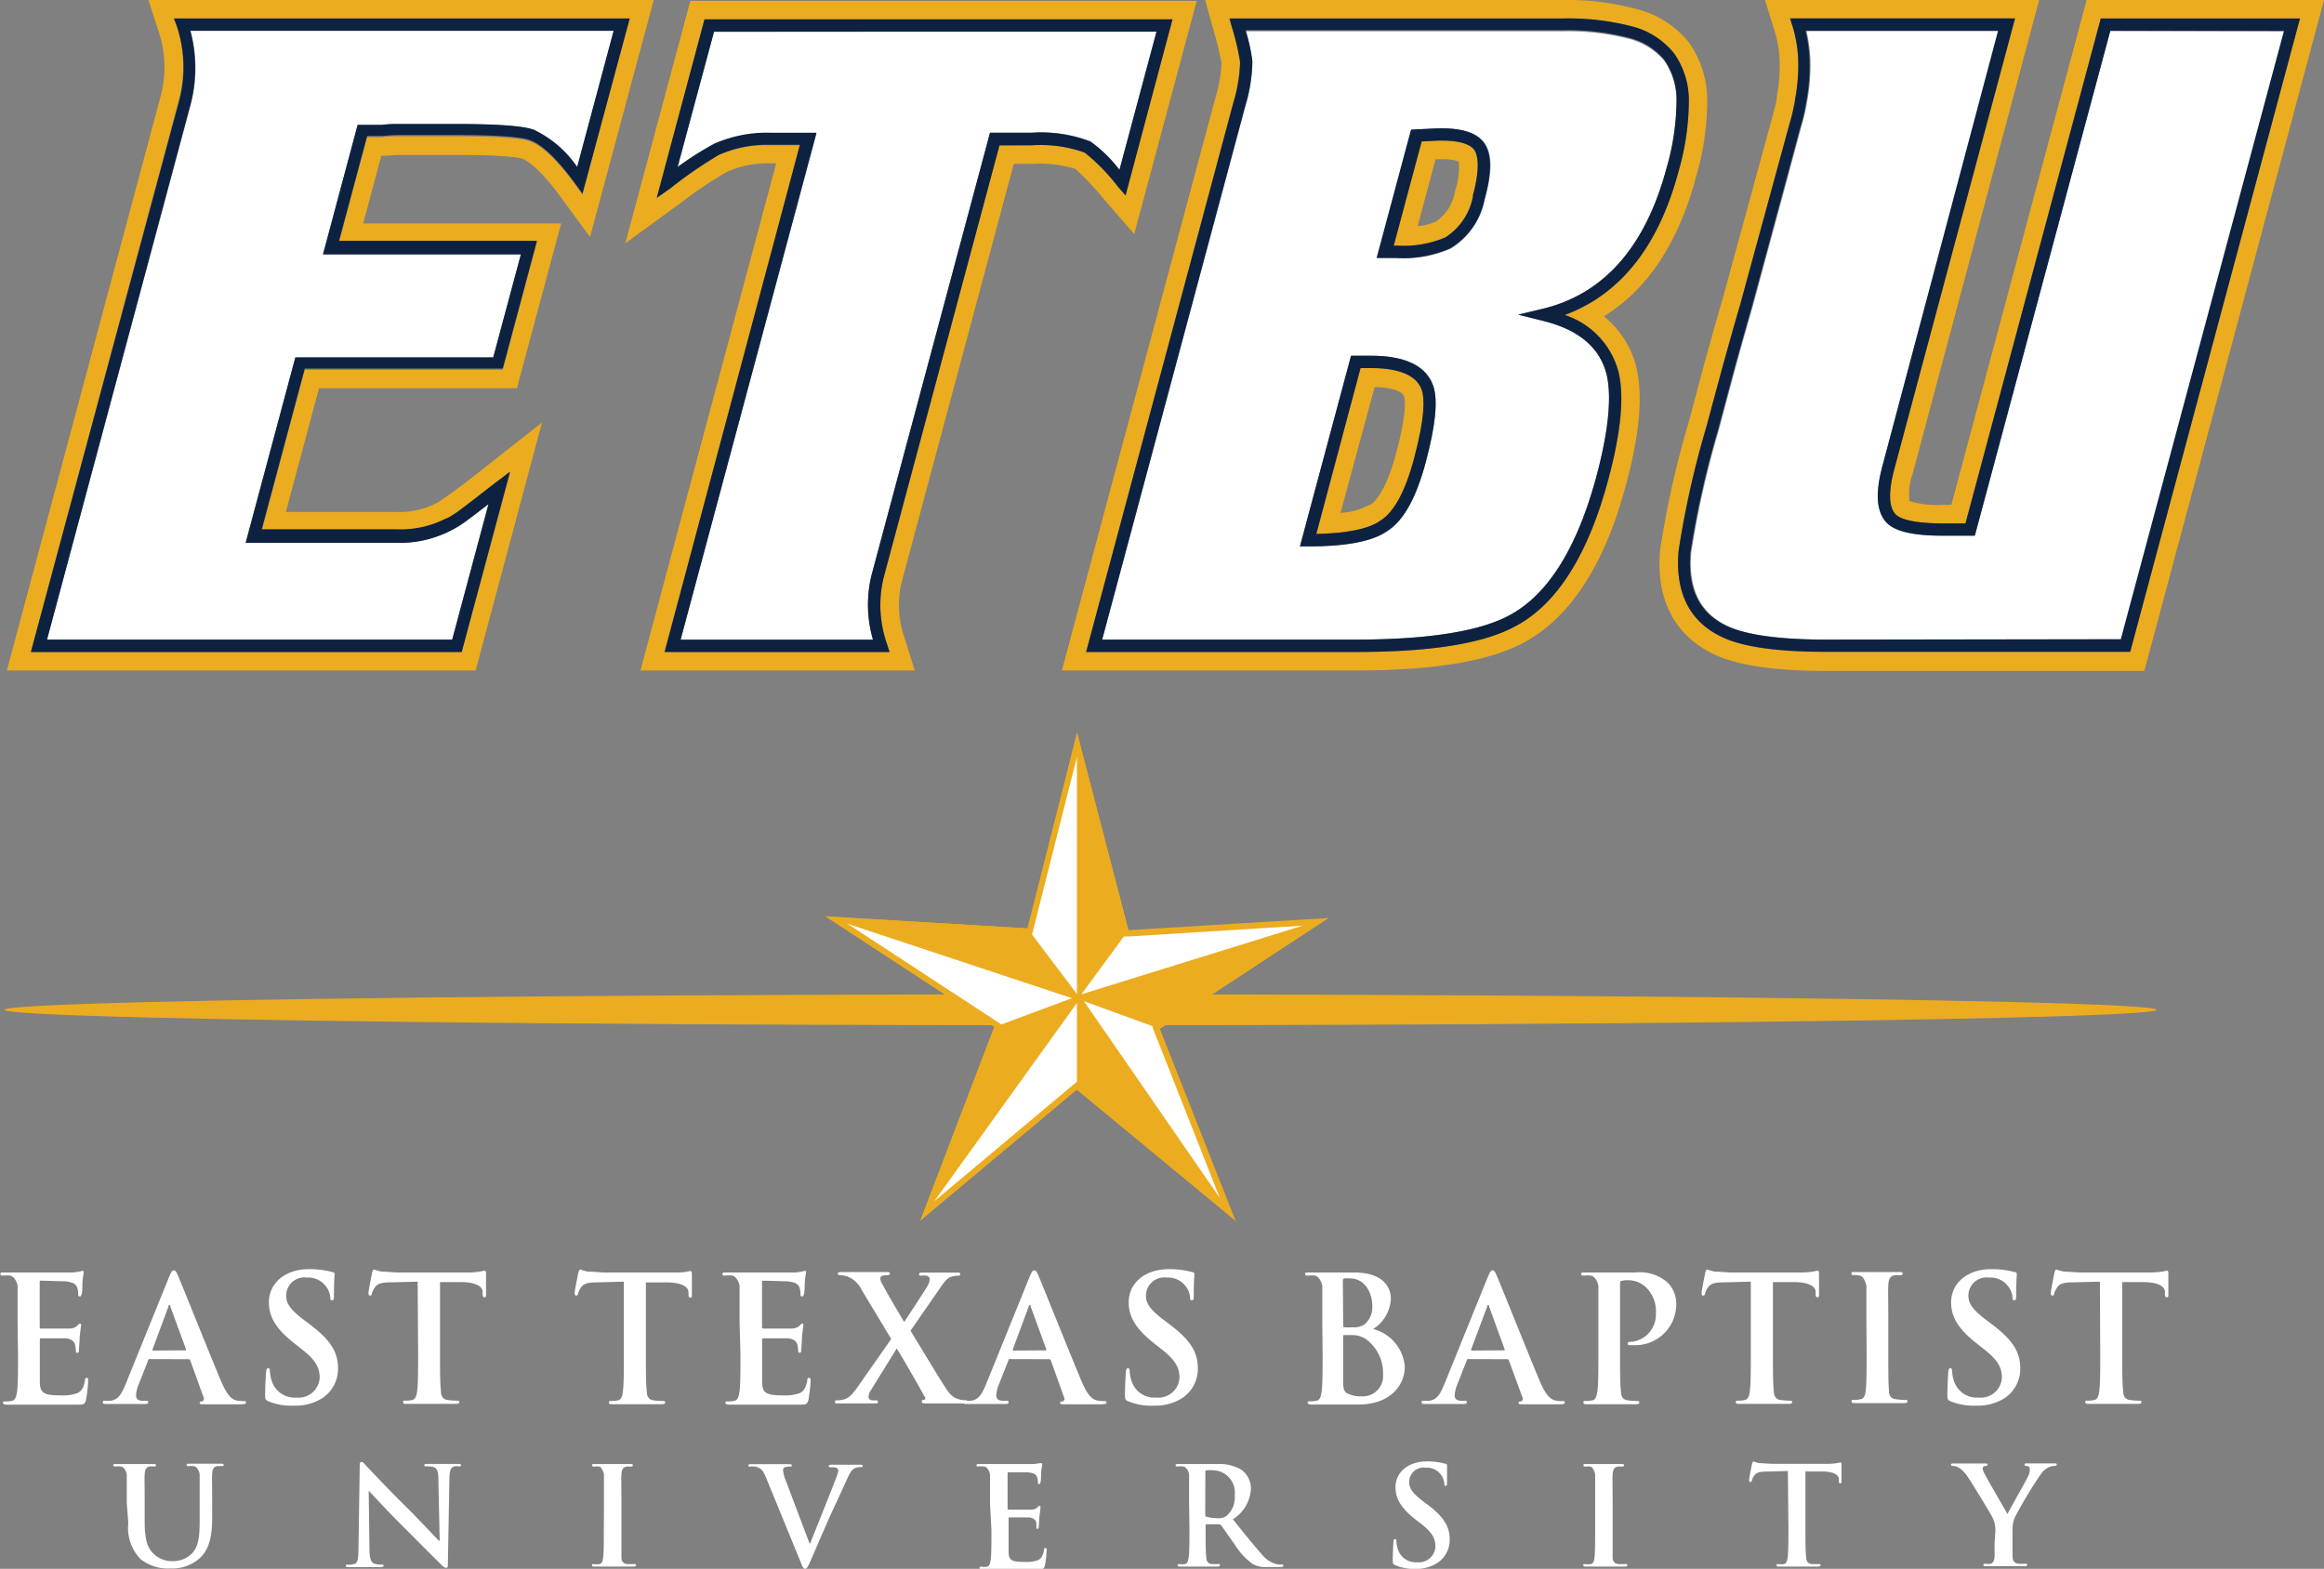
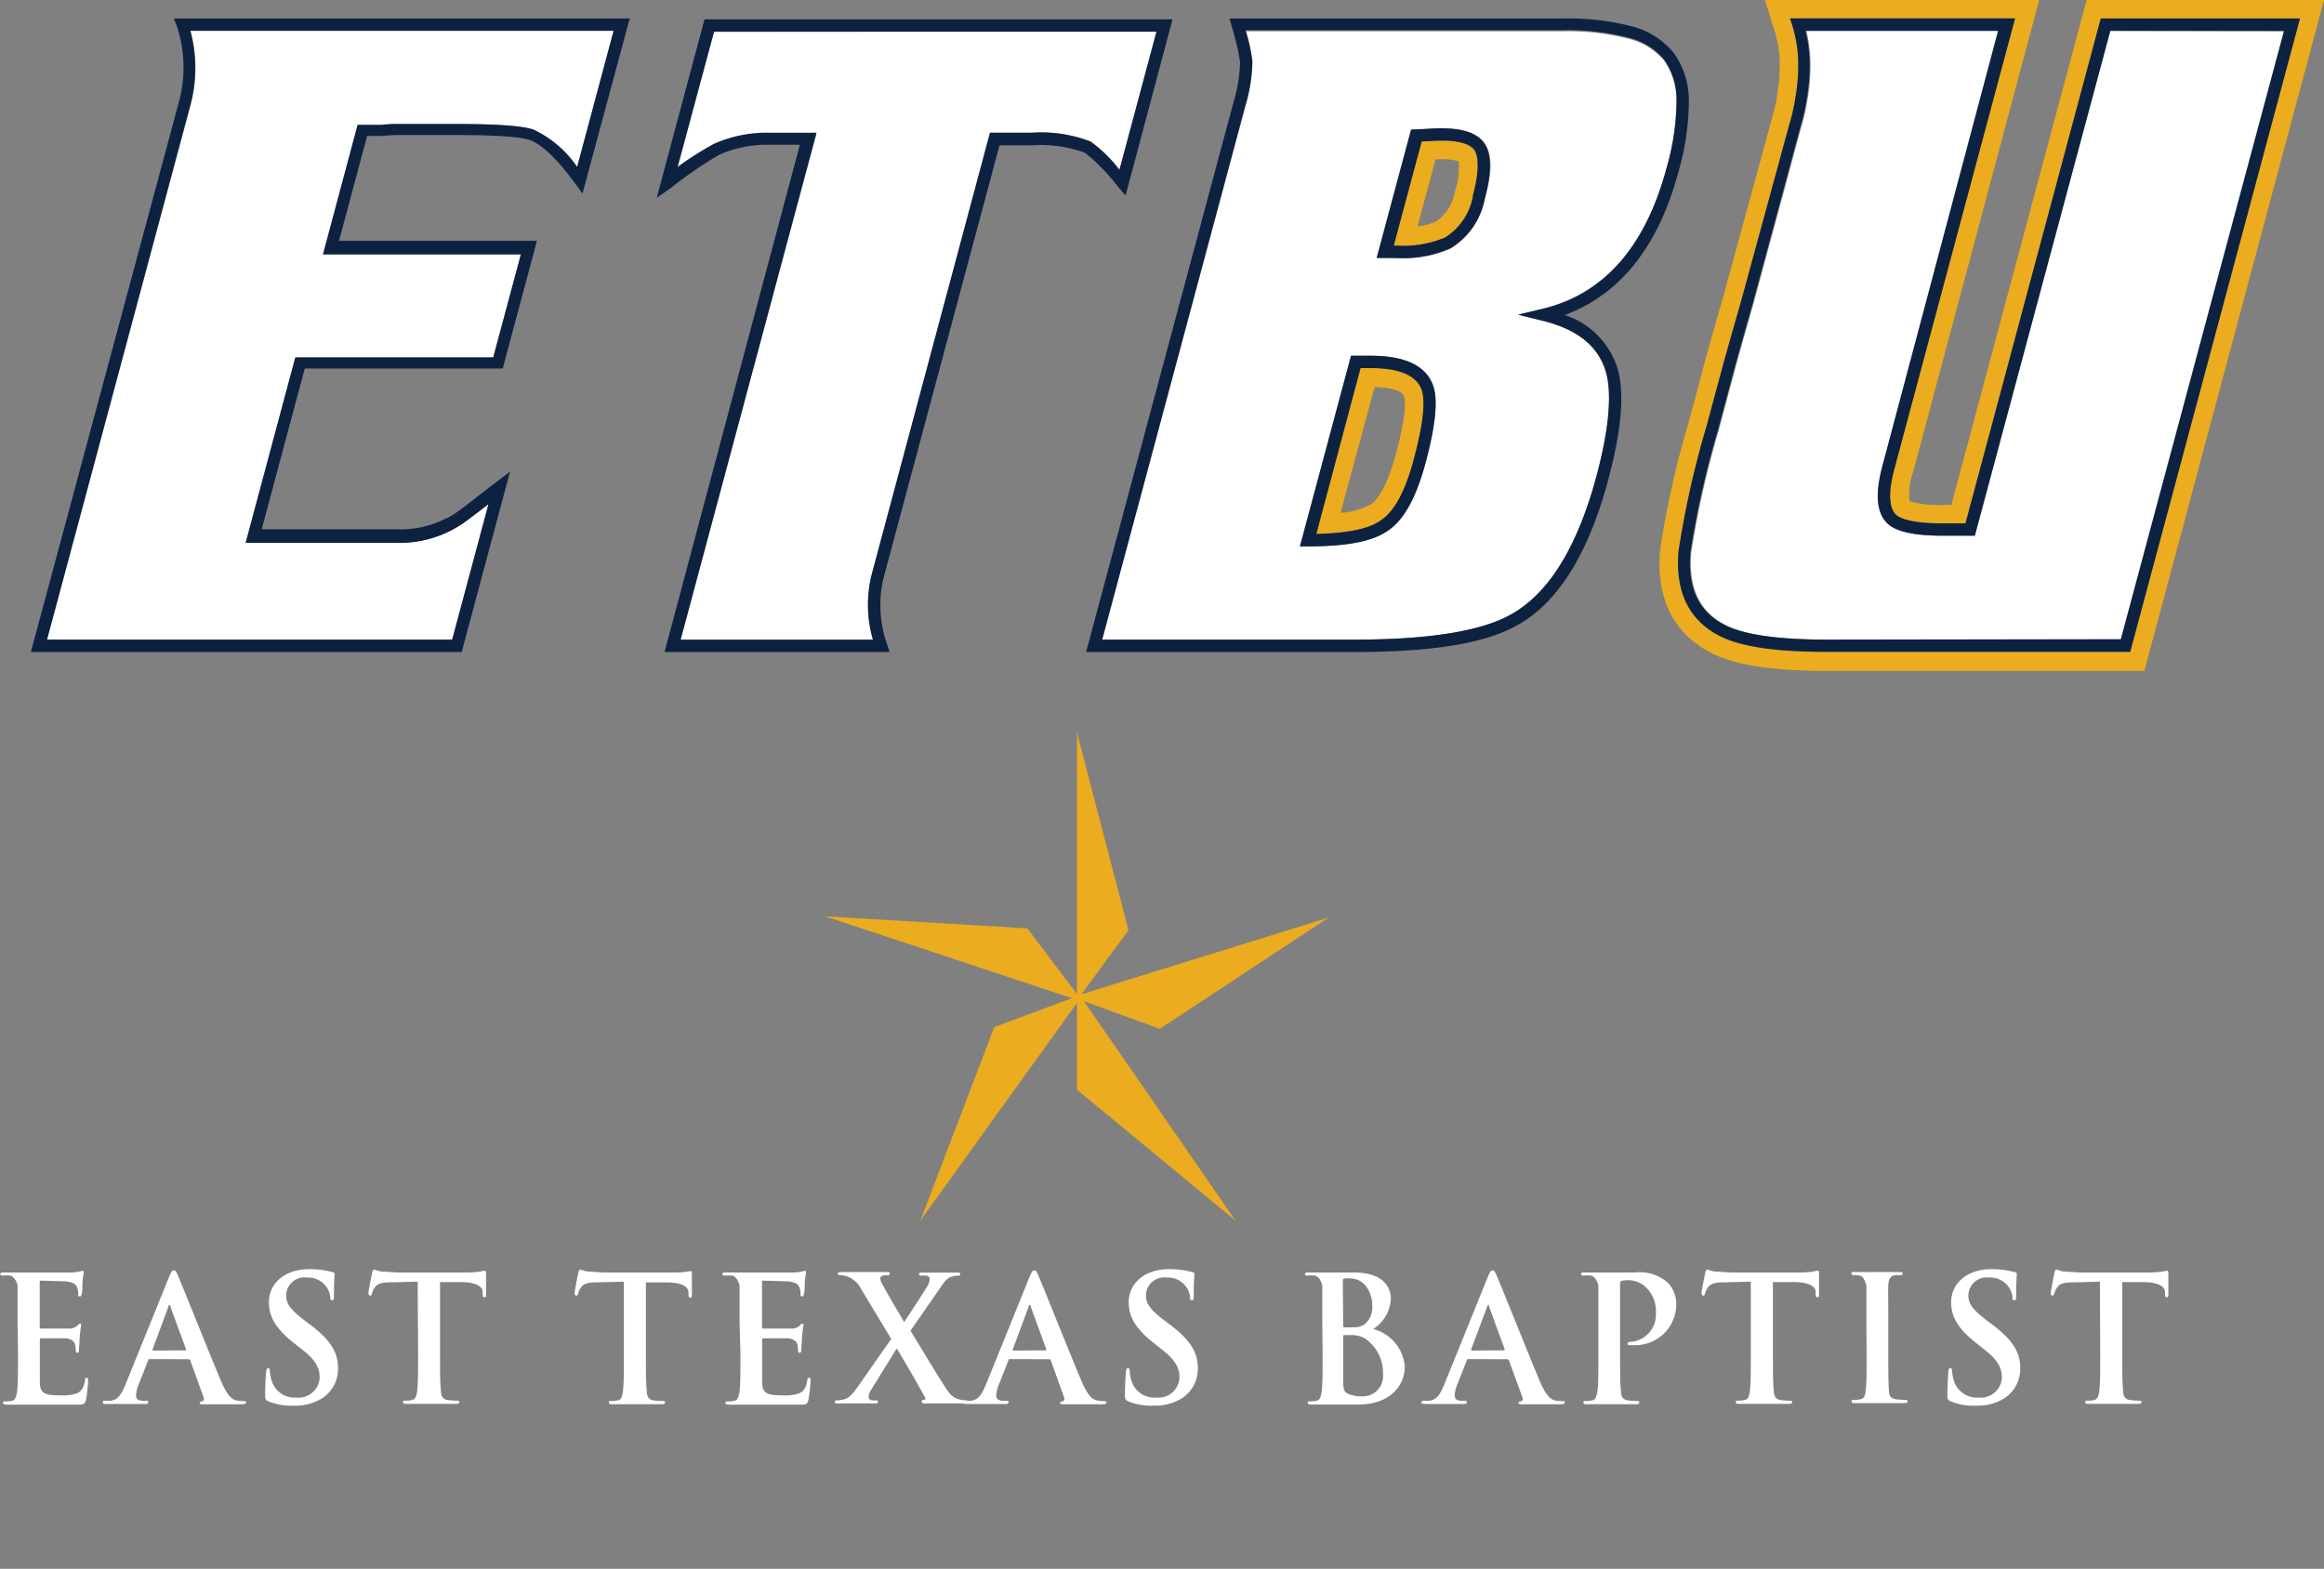
<svg xmlns="http://www.w3.org/2000/svg" viewBox="0 0 210.1 141.84">
  <rect x="0" y="0" width="210.1" height="141.84" fill="#808080" stroke="none" />
  <title>East Texas Baptist University</title>
  <path d="M131.53 17.3a6.81 6.81 0 0 0 .35-2.71 4.42 4.42 0 0 0-1.58-.2h-.52l-1.62 6a4.93 4.93 0 0 0 1.69-.44 4.07 4.07 0 0 0 1.68-2.65zM124.27 35l-3.08 11.51a6.12 6.12 0 0 0 2.64-.74h.07c.39-.25 1.39-1.19 2.31-4.63 1-3.9.79-5 .73-5.24-.23-.78-1.82-.9-2.67-.9z" fill="none" />
-   <path d="M34.74 14.08c.48 0 .9-.07 1.25-.07h5.3c4.79 0 5.84.29 6 .36s1.33.62 3.3 3.31l2.75 3.75L59.1 0H13.42l.94 2.91a10.1 10.1 0 0 1 .14 5.88L.62 60.62H43l6-22.42-5.27 4.15c-1.27 1-2.27 1.77-3 2.28s-1 .72-1 .72l-.23.12a7.38 7.38 0 0 1-3.74.82h-9.92l3-11.19h17.89l4-14.89h-17.9l1.64-6.13zm-4.09 7.81h17.89l-3.09 11.55h-17.9L23.66 48h12.11a9 9 0 0 0 4.59-1h.06a9.78 9.78 0 0 0 1.36-.9c.72-.53 1.71-1.28 3-2.31l1.32-1-4.36 16.16H2.79L16.12 9.22A11.87 11.87 0 0 0 16 2.4l-.23-.73h41.16l-4.28 15.95-.65-.94c-1.61-2.2-3-3.51-4.09-3.9-.57-.21-2.16-.45-6.59-.45H36c-.41 0-.88 0-1.41.08h-1.4zM99.79 18l2.75 3.16L108.19.08H62.41L56.53 22l5.1-3.72a35.36 35.36 0 0 1 4.13-2.76 9 9 0 0 1 3.87-.75h.54L57.9 60.62h24.8l-.91-2.9a9 9 0 0 1-.3-5l10.16-37.9h1.65a11 11 0 0 1 3.93.45A27 27 0 0 1 99.79 18zm-9.44-4.84L79.87 52.28a10.6 10.6 0 0 0 .32 5.95l.23.72H60.08l12.28-45.81h-2.73A10.68 10.68 0 0 0 65 14a38.14 38.14 0 0 0-4.36 3l-1.27.93 4.32-16.18H106l-4.26 15.91-.69-.79a18 18 0 0 0-3-3.08 11.75 11.75 0 0 0-4.77-.66zM145 28.6c4-2.47 6.75-6.7 8.34-12.64a24.79 24.79 0 0 0 1-6.75 9 9 0 0 0-1.68-5.4 8.77 8.77 0 0 0-4.73-3 24.19 24.19 0 0 0-6.6-.81h-32.38l.78 2.82a25.4 25.4 0 0 1 .7 2.89 12.42 12.42 0 0 1-.54 3.08L96 60.62h26.5c7.25 0 12.3-.86 15.42-2.61C142 55.74 145.1 51 147 43.81c1.23-4.57 1.54-8 .94-10.59A8.56 8.56 0 0 0 145 28.6zm.39 14.77c-1.79 6.7-4.58 11.14-8.28 13.18-2.88 1.61-7.66 2.39-14.61 2.39H98.19l13.32-49.72a13.73 13.73 0 0 0 .59-3.61 22.51 22.51 0 0 0-.76-3.23l-.2-.71h30.18a22.92 22.92 0 0 1 6.15.7 7.14 7.14 0 0 1 3.86 2.45 7.35 7.35 0 0 1 1.34 4.42 23.4 23.4 0 0 1-.94 6.29c-1.81 6.75-5.26 11.09-10.26 12.95a7.4 7.4 0 0 1 4.86 5.15c.53 2.26.22 5.44-.93 9.74z" fill="#ebac20" />
  <path d="M123.93 33.27H123l-4 15c2.79-.06 4.75-.45 5.8-1.18 1.24-.78 2.26-2.67 3.05-5.62 1-3.78.94-5.45.71-6.18-.47-1.29-2.02-2.02-4.63-2.02zm2.28 7.73c-.92 3.44-1.92 4.38-2.31 4.63h-.07a6.12 6.12 0 0 1-2.64.74L124.27 35c.85 0 2.44.17 2.67.85.06.15.31 1.3-.73 5.15zm4.43-19.53a5.6 5.6 0 0 0 2.51-3.74c.69-2.58.44-3.68.12-4.15-.45-.65-1.72-.94-3.64-.85l-1.14.06-2.49 9.42h.32a9.76 9.76 0 0 0 4.32-.74zm-.86-7.07h.52a4.42 4.42 0 0 1 1.58.2 6.81 6.81 0 0 1-.35 2.71 4.07 4.07 0 0 1-1.68 2.7 4.93 4.93 0 0 1-1.69.44zM188.64 0l-12.23 45.65h-.78a8.82 8.82 0 0 1-3-.34 5.42 5.42 0 0 1 .28-2.47L184.35 0h-24.79l.9 2.89a10.25 10.25 0 0 1 .43 2.66 14.82 14.82 0 0 1-.26 3.17v.2c0 .06-.07.42-.46 1.87L155.74 27c-.74 2.54-1.36 4.77-1.86 6.62l-1.22 4.57a85 85 0 0 0-2.58 11.54c-.49 5.65 2.38 8.24 4.87 9.43 2.12 1 5.45 1.5 10.16 1.5h28.75L210.1 0zm3.94 58.95h-27.47c-4.46 0-7.55-.44-9.44-1.34-2.92-1.39-4.24-4-3.92-7.77a83.87 83.87 0 0 1 2.52-11.25L155.5 34c.49-1.84 1.11-4.06 1.85-6.59l4.42-16.2a17.85 17.85 0 0 0 .5-2.14V9a16.5 16.5 0 0 0 .29-3.53 11.83 11.83 0 0 0-.51-3.1l-.23-.72h20.34l-10.91 40.76c-.55 2.05-.5 3.48.13 4.12.38.36 1.44.8 4.24.8h2.06l12.24-45.66h18z" fill="#ebac20" />
  <path d="M17.23 2.79a13 13 0 0 1 0 6.73L4.25 57.83h36.63l3.28-12.26c-.69.54-1.27 1-1.73 1.31a10.38 10.38 0 0 1-1.53 1 10.11 10.11 0 0 1-5.13 1.18H22.21l4.49-16.74h17.89l2.5-9.32H29.2l3.13-11.7h2.19c.51-.05 1-.08 1.46-.08h5.3c3.74 0 6 .17 7 .52a9.84 9.84 0 0 1 3.92 3.37l3.3-12.32z" fill="#fff" />
  <path d="M15.72 1.67l.28.73a11.87 11.87 0 0 1 .17 6.83L2.79 58.95h38.95l4.37-16.31-1.32 1c-1.31 1-2.29 1.79-3 2.31a9.78 9.78 0 0 1-1.36.9h-.06a9 9 0 0 1-4.59 1H23.66l3.89-14.53h17.9l3.09-11.55H30.65l2.54-9.48h1.39c.53-.05 1-.08 1.41-.08h5.3c4.43 0 6 .24 6.59.45 1.11.39 2.48 1.7 4.09 3.9l.69.94 4.27-15.83zm32.53 10.06c-.95-.35-3.22-.52-7-.52H36c-.44 0-1 0-1.46.08h-2.21L29.2 23h17.89l-2.5 9.31H26.7l-4.49 16.77h13.56a10.11 10.11 0 0 0 5.13-1.18 10.38 10.38 0 0 0 1.53-1c.47-.34 1-.77 1.73-1.31l-3.28 12.24H4.25L17.2 9.51a13 13 0 0 0 0-6.73h38.27l-3.3 12.32a9.84 9.84 0 0 0-3.92-3.37z" fill="#0d2240" />
  <path d="M64.55 2.87l-3.29 12.28a28.35 28.35 0 0 1 3.3-2.1 11.76 11.76 0 0 1 5.08-1h4.18L61.53 57.83h17.39a11.29 11.29 0 0 1-.13-5.83L89.5 12h3.8a12.47 12.47 0 0 1 5.28.78 12.16 12.16 0 0 1 2.63 2.56l3.35-12.5z" fill="#fff" />
  <path d="M63.69 1.75l-4.32 16.14 1.27-.89A38.14 38.14 0 0 1 65 14a10.68 10.68 0 0 1 4.59-.91h2.72L60.08 58.95h20.34l-.23-.72a10.6 10.6 0 0 1-.32-5.95l10.49-39.14h2.94a11.75 11.75 0 0 1 4.77.66 18 18 0 0 1 3 3.08l.69.79L106 1.75zM98.58 12.8a12.47 12.47 0 0 0-5.28-.8h-3.8L78.79 52a11.29 11.29 0 0 0 .13 5.84H61.53L73.81 12h-4.18a11.76 11.76 0 0 0-5.08 1 28.35 28.35 0 0 0-3.3 2.1l3.3-12.23h40l-3.35 12.5a12.16 12.16 0 0 0-2.62-2.57z" fill="#0d2240" />
  <path d="M150.45 5.49a6.07 6.07 0 0 0-3.28-2 21.87 21.87 0 0 0-5.84-.66h-28.72a16.28 16.28 0 0 1 .61 2.78 14.56 14.56 0 0 1-.63 4L99.64 57.83h22.86c6.67 0 11.4-.76 14.07-2.26 3.43-1.89 6-6.1 7.75-12.49 1.09-4.06 1.4-7.16.93-9.2-.62-2.47-2.52-4.07-5.79-4.88l-2.22-.55 2.22-.53c5.53-1.33 9.3-5.6 11.2-12.68a22.44 22.44 0 0 0 .9-6 6.3 6.3 0 0 0-1.11-3.75zm-20.86 29.46c.42 1.3.19 3.53-.69 6.82s-2 5.32-3.51 6.27c-1.34.92-3.68 1.37-7.14 1.37h-.73l4.62-17.24h1.79c3.14-.01 5.07.93 5.66 2.78zm-5.09-11.62l3.11-11.6 2-.1c2.42-.12 3.9.31 4.61 1.32s.7 2.64 0 5.08a6.65 6.65 0 0 1-3.06 4.44 10.6 10.6 0 0 1-4.89.87z" fill="#fff" />
  <path d="M129.59 34.95c-.61-1.85-2.52-2.79-5.66-2.79h-1.79l-4.62 17.24h.73c3.46 0 5.81-.45 7.14-1.37 1.49-.94 2.64-3 3.51-6.27s1.1-5.51.69-6.81zM119 48.28l4-15h.94c2.61 0 4.16.68 4.6 2 .24.74.31 2.41-.71 6.18-.79 3-1.81 4.84-3.05 5.62-1.06.75-3.01 1.14-5.78 1.2z" fill="#0d2240" />
  <path d="M151.74 15.53a23.4 23.4 0 0 0 .94-6.29 7.35 7.35 0 0 0-1.34-4.42 7.14 7.14 0 0 0-3.86-2.45 22.92 22.92 0 0 0-6.15-.7h-30.18l.2.71a22.51 22.51 0 0 1 .76 3.23 13.73 13.73 0 0 1-.59 3.61L98.19 58.95h24.31c7 0 11.74-.78 14.61-2.39 3.7-2 6.49-6.48 8.28-13.18 1.15-4.3 1.46-7.49.93-9.75a7.4 7.4 0 0 0-4.86-5.15c5.02-1.86 8.47-6.2 10.28-12.95zm-12.28 12.39l-2.22.53 2.22.55c3.27.81 5.17 2.41 5.79 4.88.47 2 .16 5.14-.93 9.2-1.71 6.4-4.32 10.6-7.75 12.49-2.67 1.5-7.4 2.26-14.07 2.26H99.64l12.95-48.32a14.56 14.56 0 0 0 .63-4 16.28 16.28 0 0 0-.61-2.78h28.72a21.87 21.87 0 0 1 5.84.66 6.07 6.07 0 0 1 3.28 2 6.3 6.3 0 0 1 1.12 3.77 22.44 22.44 0 0 1-.9 6c-1.91 7.16-5.67 11.43-11.21 12.76z" fill="#0d2240" />
  <path d="M134.17 12.94c-.71-1-2.19-1.44-4.61-1.32l-2 .1-3.11 11.6h1.77a10.6 10.6 0 0 0 4.89-.87 6.65 6.65 0 0 0 3.11-4.45c.65-2.42.64-4.08-.05-5.06zm-1 4.79a5.6 5.6 0 0 1-2.51 3.74 9.76 9.76 0 0 1-4.36.74h-.3l2.53-9.42 1.14-.06c1.91-.1 3.19.2 3.64.85.28.47.53 1.57-.17 4.15z" fill="#0d2240" />
  <path d="M190.78 2.79l-12.24 45.65h-2.91c-2.58 0-4.22-.36-5-1.11-1-1-1.11-2.67-.44-5.2l10.52-39.34h-17.4a13.3 13.3 0 0 1 .36 2.67 17.59 17.59 0 0 1-.3 3.74 16.88 16.88 0 0 1-.54 2.32l-1.38 5.13-3 11.08c-.73 2.53-1.35 4.74-1.84 6.58l-1.22 4.57a84.69 84.69 0 0 0-2.49 11.05c-.28 3.3.79 5.49 3.29 6.67 1.72.81 4.73 1.23 9 1.23h26.61l14.75-55z" fill="#fff" />
  <path d="M189.92 1.67l-12.23 45.65h-2.06c-2.8 0-3.86-.44-4.24-.8-.64-.64-.68-2.06-.13-4.12l10.91-40.73h-20.34l.23.72a11.83 11.83 0 0 1 .51 3.1 16.5 16.5 0 0 1-.29 3.51v.06a17.85 17.85 0 0 1-.5 2.14l-4.42 16.2c-.75 2.6-1.36 4.77-1.86 6.6l-1.23 4.57a83.87 83.87 0 0 0-2.52 11.25c-.32 3.77 1 6.39 3.92 7.77 1.89.9 5 1.34 9.44 1.34h27.47l15.35-57.26zm-24.81 56.16c-4.23 0-7.25-.41-9-1.23-2.5-1.18-3.57-3.37-3.29-6.67a84.69 84.69 0 0 1 2.49-11.05l1.22-4.57c.49-1.84 1.11-4 1.84-6.58l3-11.08 1.38-5.13a16.88 16.88 0 0 0 .54-2.32 17.59 17.59 0 0 0 .3-3.74 13.3 13.3 0 0 0-.36-2.67h17.4l-10.45 39.33c-.68 2.53-.54 4.23.44 5.2.8.75 2.44 1.11 5 1.11h2.91l12.25-45.64h15.7l-14.75 55z" fill="#0d2240" />
-   <ellipse cx="97.69" cy="91.3" rx="97.28" ry="1.4" fill="#ebac20" />
  <g fill="#fff">
    <path d="M1.59 119.56v-3.33s-.16-.79-.68-.9a3.23 3.23 0 0 0-.61 0c-.17 0-.27 0-.27-.14s.11-.14.34-.14h6.18a6.31 6.31 0 0 0 .68-.09 1.35 1.35 0 0 1 .25-.06c.08 0 .09.06.09.14a10.29 10.29 0 0 0-.12 1c0 .16 0 .85-.08 1s0 .17-.16.17-.14-.08-.14-.22a1.7 1.7 0 0 0-.09-.57c-.11-.28-.27-.47-1.05-.57-.27 0-1.92-.06-2.23-.06-.08 0-.11 0-.11.16v4c0 .11 0 .17.11.17h2.52a1.1 1.1 0 0 0 .75-.24c.11-.12.17-.2.25-.2s.11 0 .11.13-.06.35-.13 1.15c0 .31-.06.94-.06 1.05s0 .3-.14.3a.12.12 0 0 1-.14-.14 4.18 4.18 0 0 0-.06-.56c-.08-.31-.3-.55-.88-.61H3.69c-.08 0-.09.06-.09.16v3.68c0 1.09.28 1.32 1.89 1.32a4 4 0 0 0 1.48-.19c.41-.19.6-.52.71-1.16 0-.17.06-.24.17-.24s.12.13.12.28a12.26 12.26 0 0 1-.2 1.74c-.11.41-.25.41-.85.41H.58s-.31 0-.31-.16.06-.13.25-.13a2.6 2.6 0 0 0 .57-.06c.31-.06.39-.41.46-.87.08-.66.08-1.9.08-3.35zm11.94 3.32c-.08 0-.11 0-.14.13l-.85 2.15a3 3 0 0 0-.24 1c0 .28.14.49.63.49h.23c.19 0 .24 0 .24.13s-.09.16-.27.16H9.6c-.2 0-.3 0-.3-.16s.06-.13.19-.13h.49c.72-.09 1-.63 1.34-1.41l3.95-9.75c.19-.45.28-.63.44-.63s.24.14.39.5c.38.87 2.89 7.16 3.9 9.55.6 1.41 1.05 1.63 1.38 1.71a3.56 3.56 0 0 0 .66.06c.13 0 .2 0 .2.13s-.14.16-.72.16h-3c-.28 0-.47 0-.47-.12s.06-.13.22-.14a.26.26 0 0 0 .14-.36L17.2 123a.15.15 0 0 0-.16-.11zm3.21-.79c.08 0 .09 0 .08-.09l-1.42-3.87c0-.06 0-.14-.08-.14s-.08.08-.09.14L13.79 122c0 .06 0 .11.06.11zm7.53 4.61c-.25-.11-.3-.19-.3-.53 0-.87.06-1.81.08-2.06s.06-.41.19-.41.16.14.16.27a3.33 3.33 0 0 0 .14.8 2.17 2.17 0 0 0 2.25 1.59 1.91 1.91 0 0 0 2.11-1.79c0-.77-.23-1.49-1.54-2.52l-.72-.57c-1.73-1.35-2.33-2.45-2.33-3.73 0-1.73 1.45-3 3.63-3a7.7 7.7 0 0 1 2.09.26c.14 0 .22.08.22.19s-.06.66-.06 1.89c0 .35 0 .47-.17.47s-.16-.09-.16-.28a1.91 1.91 0 0 0-.41-1 2 2 0 0 0-1.71-.77 1.65 1.65 0 0 0-1.87 1.62c0 .72.36 1.27 1.67 2.26l.44.33c1.9 1.43 2.58 2.52 2.58 4a3.17 3.17 0 0 1-1.48 2.73 4.55 4.55 0 0 1-2.5.64 5.46 5.46 0 0 1-2.31-.39zm13.49-10.82l-2.34.06c-.91 0-1.29.11-1.53.46a1.84 1.84 0 0 0-.27.55c0 .13-.08.19-.17.19s-.14-.08-.14-.25.3-1.68.33-1.81.09-.3.19-.3a3.59 3.59 0 0 0 .68.19c.46 0 1.05.08 1.57.08h6.22a7.65 7.65 0 0 0 1.09-.08 3.6 3.6 0 0 1 .42-.08c.11 0 .13.09.13.33v1.82c0 .16 0 .25-.14.25s-.16-.08-.17-.32v-.17c0-.41-.46-.85-1.85-.88h-2v6.45c0 1.45 0 2.69.08 3.36 0 .44.14.79.61.85a6.67 6.67 0 0 0 .8.06c.17 0 .25 0 .25.13s-.13.16-.3.16h-4.47c-.21 0-.31 0-.31-.16s.06-.13.25-.13a2.6 2.6 0 0 0 .57-.06c.31-.06.41-.41.46-.87.08-.66.08-1.9.08-3.35zm18.64 0l-2.34.06c-.91 0-1.29.11-1.53.46a1.86 1.86 0 0 0-.27.55c0 .13-.08.19-.17.19s-.14-.08-.14-.25.3-1.68.33-1.81.09-.3.19-.3a3.64 3.64 0 0 0 .68.19c.46 0 1.05.08 1.57.08h6.23A7.65 7.65 0 0 0 62 115a3.64 3.64 0 0 1 .42-.08c.11 0 .13.09.13.33v1.82c0 .16 0 .25-.14.25s-.16-.08-.17-.32v-.17c0-.41-.46-.85-1.85-.88h-2v6.45c0 1.45 0 2.69.08 3.36 0 .44.14.79.61.85a6.65 6.65 0 0 0 .8.06c.17 0 .25 0 .25.13s-.13.16-.3.16h-4.47c-.21 0-.31 0-.31-.16s.06-.13.25-.13a2.57 2.57 0 0 0 .56-.06c.32-.06.41-.41.46-.87.08-.66.08-1.9.08-3.35zm10.46 3.68v-3.33s-.16-.79-.67-.9a3.26 3.26 0 0 0-.61 0c-.17 0-.27 0-.27-.14s.11-.14.35-.14h6.2a6.28 6.28 0 0 0 .67-.09 1.39 1.39 0 0 1 .25-.06c.08 0 .09.06.09.14a10.29 10.29 0 0 0-.12 1c0 .16 0 .85-.08 1s0 .17-.16.17-.14-.08-.14-.22a1.7 1.7 0 0 0-.09-.57c-.11-.28-.27-.47-1.05-.57-.27 0-1.92-.06-2.23-.06-.08 0-.11 0-.11.16v4c0 .11 0 .17.11.17h2.52a1.1 1.1 0 0 0 .75-.24c.11-.12.17-.2.25-.2s.11 0 .11.13-.06.35-.13 1.15c0 .31-.06.94-.06 1.05s0 .3-.14.3a.13.13 0 0 1-.14-.14 4.18 4.18 0 0 0-.06-.56c-.08-.31-.3-.55-.88-.61h-2.23c-.08 0-.09.06-.09.16v3.68c0 1.09.28 1.32 1.89 1.32a4 4 0 0 0 1.48-.19c.41-.19.6-.52.71-1.16 0-.17.06-.24.17-.24s.13.13.13.28a12.39 12.39 0 0 1-.2 1.74c-.11.41-.25.41-.85.41H65.9s-.32 0-.32-.16.06-.13.25-.13a2.58 2.58 0 0 0 .57-.06c.31-.06.39-.41.46-.87.08-.66.08-1.9.08-3.35zm15.45.76c.5.77 3 5 3.44 5.53a1.68 1.68 0 0 0 .91.66 2.1 2.1 0 0 0 .6.09c.11 0 .2 0 .2.13s-.13.16-.3.16h-3.29c-.41 0-.54 0-.54-.16s.08-.14.22-.17.14-.16 0-.36c-.86-1.54-1.76-3.1-2.48-4.28l-2.33 3.76a1.16 1.16 0 0 0-.22.66.36.36 0 0 0 .3.27 2.55 2.55 0 0 0 .36 0c.09 0 .19 0 .19.14s-.11.14-.31.14h-3.35c-.16 0-.23 0-.23-.14s.09-.14.22-.14a2.49 2.49 0 0 0 .58-.08c.46-.12.75-.42 1.29-1.18l3-4.29-2.7-4.48a2.34 2.34 0 0 0-1.3-1.18 2.46 2.46 0 0 0-.66-.11.14.14 0 0 1-.16-.16c0-.09.11-.12.31-.12h4.07c.22 0 .31 0 .31.14s-.09.14-.24.14a1.44 1.44 0 0 0-.43.06.26.26 0 0 0-.19.25 1.23 1.23 0 0 0 .16.46c.68 1.26 1.38 2.41 2 3.47.46-.69 1.9-2.88 2.14-3.31a1.37 1.37 0 0 0 .17-.6.35.35 0 0 0-.27-.28 1.92 1.92 0 0 0-.5 0c-.1 0-.19 0-.19-.14s.11-.14.33-.14h3.11c.17 0 .28 0 .28.14s-.09.14-.25.14a2.14 2.14 0 0 0-.57.1c-.36.09-.68.53-1.15 1.23z" />
    <path d="M91.3 122.88c-.08 0-.11 0-.14.13l-.85 2.15a3 3 0 0 0-.24 1c0 .28.14.49.63.49h.24c.19 0 .24 0 .24.13s-.09.16-.27.16h-3.52c-.21 0-.3 0-.3-.16s.06-.13.19-.13h.49c.72-.09 1-.63 1.34-1.41l3.95-9.75c.19-.45.28-.63.44-.63s.24.14.39.5c.38.87 2.89 7.16 3.9 9.55.6 1.41 1.05 1.63 1.38 1.71a3.53 3.53 0 0 0 .66.06c.13 0 .2 0 .2.13s-.14.16-.72.16h-3c-.28 0-.47 0-.47-.12s.06-.13.22-.14a.25.25 0 0 0 .14-.36L95 123a.15.15 0 0 0-.16-.11zm3.21-.79c.08 0 .1 0 .08-.09l-1.41-3.87c0-.06 0-.14-.08-.14s-.08.08-.1.14L91.56 122c0 .06 0 .11.06.11zm7.49 4.61c-.25-.11-.3-.19-.3-.53 0-.87.06-1.81.08-2.06s.06-.41.19-.41.16.14.16.27a3.28 3.28 0 0 0 .14.8 2.16 2.16 0 0 0 2.25 1.59 1.91 1.91 0 0 0 2.11-1.79c0-.77-.24-1.49-1.54-2.52l-.72-.57c-1.73-1.35-2.33-2.45-2.33-3.73 0-1.73 1.45-3 3.63-3a7.74 7.74 0 0 1 2.09.26c.14 0 .22.08.22.19s-.06.66-.06 1.89c0 .35 0 .47-.17.47s-.16-.09-.16-.28a1.91 1.91 0 0 0-.41-1 2 2 0 0 0-1.71-.77 1.65 1.65 0 0 0-1.87 1.62c0 .72.36 1.27 1.67 2.26l.44.33c1.9 1.43 2.58 2.52 2.58 4a3.17 3.17 0 0 1-1.48 2.73 4.55 4.55 0 0 1-2.5.64 5.45 5.45 0 0 1-2.31-.39zm17.54-7.14v-3.33s-.16-.79-.68-.9a3.22 3.22 0 0 0-.61 0c-.17 0-.27 0-.27-.14s.11-.14.35-.14h4.06c2.85 0 3.35 1.52 3.35 2.36a3.42 3.42 0 0 1-1.6 2.75 3.83 3.83 0 0 1 2.86 3.4c0 1.68-1.3 3.43-4.2 3.43h-4.26s-.32 0-.32-.16.06-.13.25-.13a2.57 2.57 0 0 0 .56-.06c.32-.06.39-.41.46-.87.08-.66.08-1.9.08-3.35zm1.89.27c0 .12 0 .16.11.17a3.83 3.83 0 0 0 .74 0 1.6 1.6 0 0 0 1.13-.3 2.05 2.05 0 0 0 .65-1.67c0-1.05-.61-2.44-2-2.44a2.54 2.54 0 0 0-.52 0c-.11 0-.14.09-.14.27zm2.08 1.26a2.25 2.25 0 0 0-1.31-.38h-.68c-.06 0-.09 0-.09.11v3.73c0 1 0 1.31.55 1.51a2.83 2.83 0 0 0 1.15.19 1.83 1.83 0 0 0 1.9-2 3.75 3.75 0 0 0-1.53-3.16zm9.23 1.79c-.08 0-.11 0-.14.13l-.85 2.15a3.07 3.07 0 0 0-.24 1c0 .28.14.49.63.49h.23c.19 0 .24 0 .24.13s-.09.16-.27.16h-3.52c-.21 0-.3 0-.3-.16s.06-.13.19-.13h.49c.72-.09 1-.63 1.34-1.41l3.95-9.75c.19-.45.28-.63.44-.63s.24.14.39.5c.38.87 2.89 7.16 3.9 9.55.6 1.41 1.05 1.63 1.38 1.71a3.57 3.57 0 0 0 .66.06c.13 0 .21 0 .21.13s-.14.16-.72.16h-3c-.28 0-.47 0-.47-.12s.06-.13.22-.14a.25.25 0 0 0 .14-.36l-1.23-3.35a.15.15 0 0 0-.16-.11zm3.21-.79c.08 0 .09 0 .08-.09l-1.41-3.87c0-.06 0-.14-.08-.14s-.08.08-.09.14L133 122c0 .06 0 .11.06.11zm8.55-2.53v-3.33s-.16-.79-.68-.9a3.21 3.21 0 0 0-.61 0c-.17 0-.27 0-.27-.14s.11-.14.35-.14h4.54a3.83 3.83 0 0 1 2.92.9 2.73 2.73 0 0 1 .79 1.87 3.7 3.7 0 0 1-3.87 3.8 2.6 2.6 0 0 1-.33 0c-.08 0-.19 0-.19-.14s.11-.17.44-.17a2.48 2.48 0 0 0 2.11-2.59 3 3 0 0 0-.93-2.36 2.33 2.33 0 0 0-1.57-.61 2.17 2.17 0 0 0-.61.06c-.08 0-.13.13-.13.3v6.29c0 1.45 0 2.69.08 3.36 0 .44.14.79.61.85a6.67 6.67 0 0 0 .8.06c.17 0 .25 0 .25.13s-.13.16-.3.16h-4.44c-.2 0-.31 0-.31-.16s.06-.13.25-.13a2.58 2.58 0 0 0 .56-.06c.31-.06.39-.41.46-.87.08-.66.08-1.9.08-3.35zm13.78-3.68l-2.34.06c-.91 0-1.29.11-1.53.46a1.87 1.87 0 0 0-.27.55c0 .13-.08.19-.17.19s-.14-.08-.14-.25.3-1.68.33-1.81.09-.3.19-.3a3.69 3.69 0 0 0 .68.19c.46 0 1.05.08 1.57.08h6.22a7.63 7.63 0 0 0 1.08-.08 3.64 3.64 0 0 1 .42-.08c.11 0 .13.09.13.33v1.82c0 .16 0 .25-.14.25s-.16-.08-.17-.32v-.17c0-.41-.46-.85-1.86-.88h-2v6.45c0 1.45 0 2.69.08 3.36 0 .44.14.79.61.85a6.6 6.6 0 0 0 .8.06c.17 0 .25 0 .25.13s-.12.16-.3.16h-4.47c-.21 0-.32 0-.32-.16s.06-.13.25-.13a2.57 2.57 0 0 0 .56-.06c.31-.06.41-.41.46-.87.08-.66.08-1.9.08-3.35zm10.45 3.68v-3.33s-.19-.8-.54-.88a2.16 2.16 0 0 0-.56-.06c-.16 0-.25 0-.25-.16s.13-.12.38-.12h3.92c.2 0 .33 0 .33.13s-.1.16-.25.16a2.68 2.68 0 0 0-.47 0c-.42.08-.55.35-.58.9s0 .94 0 3.33v2.77c0 1.52 0 2.77.06 3.44 0 .43.16.71.63.77a6.61 6.61 0 0 0 .8.06c.17 0 .25 0 .25.13s-.12.16-.3.16h-4.45c-.2 0-.31 0-.31-.16s.06-.13.25-.13a2.6 2.6 0 0 0 .57-.06c.31-.06.41-.33.46-.79.08-.66.08-1.9.08-3.43zm7.62 7.14c-.25-.11-.3-.19-.3-.53 0-.87.07-1.81.08-2.06s.06-.41.19-.41.16.14.16.27a3.24 3.24 0 0 0 .14.8 2.17 2.17 0 0 0 2.25 1.59 1.91 1.91 0 0 0 2.11-1.79c0-.77-.23-1.49-1.54-2.52l-.72-.57c-1.73-1.35-2.33-2.45-2.33-3.73 0-1.73 1.45-3 3.63-3a7.75 7.75 0 0 1 2.09.26c.14 0 .22.08.22.19s-.06.66-.06 1.89c0 .35 0 .47-.17.47s-.16-.09-.16-.28a1.91 1.91 0 0 0-.41-1 2 2 0 0 0-1.71-.77 1.65 1.65 0 0 0-1.87 1.62c0 .72.36 1.27 1.67 2.26l.44.33c1.9 1.43 2.58 2.52 2.58 4a3.16 3.16 0 0 1-1.48 2.73 4.54 4.54 0 0 1-2.5.64 5.46 5.46 0 0 1-2.31-.39zm13.49-10.82l-2.34.06c-.91 0-1.29.11-1.52.46a1.84 1.84 0 0 0-.27.55c0 .13-.08.19-.17.19s-.14-.08-.14-.25.3-1.68.33-1.81.09-.3.19-.3a3.59 3.59 0 0 0 .68.19c.45 0 1.05.08 1.57.08h6.23a7.58 7.58 0 0 0 1.08-.08 3.64 3.64 0 0 1 .43-.08c.11 0 .12.09.12.33v1.82c0 .16 0 .25-.14.25s-.16-.08-.17-.32v-.17c0-.41-.46-.85-1.86-.88h-2v6.45c0 1.45 0 2.69.08 3.36 0 .44.14.79.61.85a6.67 6.67 0 0 0 .8.06c.17 0 .25 0 .25.13s-.12.16-.3.16h-4.47c-.2 0-.31 0-.31-.16s.06-.13.25-.13a2.57 2.57 0 0 0 .56-.06c.31-.06.41-.41.46-.87.08-.66.08-1.9.08-3.35z" />
  </g>
-   <path d="M11.46 135.91v-2.62s-.12-.62-.53-.7a2.41 2.41 0 0 0-.48 0c-.14 0-.21 0-.21-.11s.09-.11.27-.11h3.32c.18 0 .27 0 .27.11s-.07.11-.2.11a1.72 1.72 0 0 0-.36 0c-.33.06-.43.27-.46.7s0 .74 0 2.62v1.73c0 1.79.36 2.54 1 3a2.3 2.3 0 0 0 1.54.51 2.42 2.42 0 0 0 1.71-.67c.68-.68.72-1.79.72-3.06v-4.16s-.12-.62-.53-.7a2.25 2.25 0 0 0-.44 0c-.14 0-.21 0-.21-.11s.09-.11.26-.11h2.83c.17 0 .26 0 .26.11s-.07.11-.22.11a1.74 1.74 0 0 0-.36 0c-.33.06-.43.27-.46.7s0 .74 0 2.62v1.32c0 1.37-.14 2.83-1.17 3.72a3.69 3.69 0 0 1-2.57.89 4 4 0 0 1-2.74-.85 4.06 4.06 0 0 1-1.1-3.27zM33.4 140c0 1 .19 1.28.43 1.37a1.94 1.94 0 0 0 .64.09c.14 0 .21 0 .21.1s-.11.13-.28.13h-2.86c-.16 0-.27 0-.27-.12s.07-.1.2-.1a2.14 2.14 0 0 0 .56-.06c.32-.1.37-.45.38-1.53l.11-7.28c0-.25 0-.42.16-.42s.25.16.46.38 2 2.14 3.83 3.93c.84.84 2.51 2.62 2.72 2.82h.06l-.12-5.55c0-.75-.12-1-.42-1.11a2 2 0 0 0-.65-.07c-.15 0-.2 0-.2-.11s.14-.11.32-.11h2.71c.16 0 .29 0 .29.11s-.08.11-.22.11a1.32 1.32 0 0 0-.37 0c-.34.1-.44.36-.46 1l-.14 7.79c0 .27 0 .38-.16.38s-.28-.13-.42-.27c-.78-.74-2.36-2.36-3.64-3.63s-2.72-2.84-2.94-3.08zm21.2-4.09v-2.62s-.15-.63-.42-.69a1.81 1.81 0 0 0-.45 0c-.12 0-.2 0-.2-.13s.1-.1.3-.1h3.12c.16 0 .26 0 .26.1s-.07.13-.2.13a1.94 1.94 0 0 0-.37 0c-.33.06-.43.27-.46.7s0 .74 0 2.62v4.88c0 .33.13.56.49.61a5.37 5.37 0 0 0 .63 0c.14 0 .2 0 .2.1s-.1.13-.24.13h-3.49c-.16 0-.25 0-.25-.12s0-.1.2-.1a2.09 2.09 0 0 0 .45 0c.25-.05.32-.26.36-.62.06-.52.06-1.49.06-2.69zm14.63-2.37c-.28-.68-.49-.82-.94-.94a2 2 0 0 0-.48 0c-.11 0-.15 0-.15-.11s.13-.11.32-.11h3.31c.15 0 .29 0 .29.11s-.07.11-.19.11a.88.88 0 0 0-.48.09.3.3 0 0 0-.12.26 3.73 3.73 0 0 0 .28 1l2.12 5.61h.05c.53-1.36 2.14-5.33 2.43-6.15a1.49 1.49 0 0 0 .11-.46.23.23 0 0 0-.16-.23 1.6 1.6 0 0 0-.49-.06c-.11 0-.21 0-.21-.1s.11-.13.35-.13h2.46c.16 0 .26 0 .26.11s-.07.11-.2.11a1.09 1.09 0 0 0-.61.15c-.16.11-.35.32-.68 1.11-.5 1.09-.8 1.73-1.5 3.25-.79 1.8-1.37 3.15-1.64 3.77s-.39.91-.57.91-.23-.17-.47-.76zm20.27 2.37v-2.62s-.12-.62-.53-.7a2.4 2.4 0 0 0-.48 0c-.14 0-.21 0-.21-.11s.09-.11.27-.11h4.87s.43-.05.53-.07a1.14 1.14 0 0 1 .2 0c.06 0 .07 0 .07.11s-.06.24-.1.81c0 .12 0 .67-.06.81s0 .14-.12.14-.11-.06-.11-.17a1.31 1.31 0 0 0-.07-.44c-.09-.22-.21-.37-.83-.44h-1.75c-.06 0-.09 0-.09.12v3.13c0 .09 0 .13.09.13h2a.87.87 0 0 0 .59-.19c.09-.1.13-.16.2-.16s.09 0 .09.1 0 .27-.1.9c0 .25-.05.74-.05.83s0 .24-.11.24-.11-.05-.11-.11a3.75 3.75 0 0 0 0-.44c-.06-.25-.24-.43-.69-.48h-1.75c-.06 0-.07 0-.07.12v2.91c0 .85.22 1 1.48 1a3.16 3.16 0 0 0 1.16-.15c.32-.15.47-.41.56-.91 0-.13 0-.19.14-.19s.1.1.1.22a9.59 9.59 0 0 1-.16 1.37c-.09.32-.2.32-.67.32h-4.98c-.16 0-.25 0-.25-.12s0-.1.2-.1a2.08 2.08 0 0 0 .45 0c.25-.05.31-.32.36-.68.06-.52.06-1.5.06-2.63zm18 0v-2.62s-.12-.62-.53-.7a2.41 2.41 0 0 0-.48 0c-.13 0-.21 0-.21-.11s.09-.11.27-.11h3.43a3.93 3.93 0 0 1 2.27.53 2.13 2.13 0 0 1 .84 1.69 3.46 3.46 0 0 1-1.63 2.77c1.1 1.39 2 2.48 2.68 3.25a2.46 2.46 0 0 0 1.38.84 1.94 1.94 0 0 0 .35 0c.1 0 .15 0 .15.1s-.09.13-.23.13h-1.17a2.51 2.51 0 0 1-1.32-.24 6 6 0 0 1-1.69-1.82c-.5-.68-1.06-1.52-1.22-1.71a.26.26 0 0 0-.22-.09h-1.08c-.06 0-.1 0-.1.1v.17c0 1.15 0 2.12.06 2.64 0 .36.11.63.48.68a5.83 5.83 0 0 0 .61 0c.1 0 .15 0 .15.1s-.09.13-.25.13h-3.33c-.16 0-.25 0-.25-.12s.05-.1.2-.1a2.09 2.09 0 0 0 .45 0c.25-.05.31-.32.36-.68.06-.52.06-1.5.06-2.63zm1.46 1c0 .13 0 .19.11.22a3.25 3.25 0 0 0 .94.13 1.23 1.23 0 0 0 .88-.21 2.17 2.17 0 0 0 .73-1.85 2 2 0 0 0-1.89-2.26 2.8 2.8 0 0 0-.65 0c-.09 0-.11.07-.11.17zm17.19 4.61c-.2-.09-.24-.15-.24-.42 0-.68.05-1.42.06-1.62s0-.32.15-.32.12.11.12.21a2.58 2.58 0 0 0 .11.63 1.7 1.7 0 0 0 1.77 1.25 1.5 1.5 0 0 0 1.65-1.41c0-.61-.18-1.18-1.21-2l-.57-.44c-1.36-1.06-1.83-1.93-1.83-2.93 0-1.36 1.14-2.34 2.85-2.34a6 6 0 0 1 1.64.21c.11 0 .17.06.17.15v1.48c0 .27 0 .37-.13.37s-.12-.07-.12-.22a1.48 1.48 0 0 0-.32-.81 1.56 1.56 0 0 0-1.34-.61 1.3 1.3 0 0 0-1.51 1.3c0 .57.28 1 1.31 1.78l.35.26c1.49 1.12 2 2 2 3.15a2.49 2.49 0 0 1-1.16 2.15 3.59 3.59 0 0 1-2 .51 4.26 4.26 0 0 1-1.75-.33zm18.06-5.61v-2.62s-.15-.63-.42-.69a1.8 1.8 0 0 0-.44 0c-.12 0-.2 0-.2-.13s.1-.1.29-.1h3.12c.16 0 .26 0 .26.1s-.07.13-.2.13a2 2 0 0 0-.37 0c-.33.06-.43.27-.46.7s0 .74 0 2.62v4.88c0 .33.13.56.5.61a5.34 5.34 0 0 0 .63 0c.13 0 .2 0 .2.1s-.1.13-.24.13h-3.49c-.16 0-.25 0-.25-.12s0-.1.2-.1a2.09 2.09 0 0 0 .45 0c.25-.05.32-.26.36-.62.06-.52.06-1.49.06-2.69zm17.42-2.91l-1.84.05c-.72 0-1 .09-1.2.36a1.48 1.48 0 0 0-.21.43c0 .1-.06.15-.14.15s-.11-.06-.11-.2.23-1.32.26-1.42.07-.23.15-.23a2.82 2.82 0 0 0 .53.15c.36 0 .83.06 1.23.06h4.89a6 6 0 0 0 .85-.06l.34-.06c.08 0 .1.07.1.26v1.43c0 .13 0 .2-.11.2s-.12-.06-.13-.25v-.14c0-.32-.36-.67-1.46-.69h-1.56v5.06c0 1.14 0 2.11.06 2.64 0 .35.11.62.48.67a5.43 5.43 0 0 0 .63 0c.13 0 .2 0 .2.1s-.1.13-.23.13h-3.5c-.16 0-.25 0-.25-.12s0-.1.2-.1a2.07 2.07 0 0 0 .45 0c.25-.05.32-.32.36-.68.06-.52.06-1.5.06-2.63zm18.76 5.46a2.62 2.62 0 0 0-.28-1.3c-.09-.2-1.74-2.92-2.17-3.56a3 3 0 0 0-.85-.9 1.28 1.28 0 0 0-.52-.16c-.1 0-.19 0-.19-.11s.09-.11.23-.11h2.88c.12 0 .19 0 .19.11s-.09.08-.27.13a.22.22 0 0 0-.17.22 1.13 1.13 0 0 0 .15.42c.17.37 1.9 3.35 2.1 3.69.12-.3 1.68-3 1.85-3.4a1.62 1.62 0 0 0 .17-.64.29.29 0 0 0-.26-.31c-.11 0-.22 0-.22-.12s.06-.11.21-.11h2.48c.13 0 .22 0 .22.1s-.1.13-.24.13a1.33 1.33 0 0 0-.54.15 1.85 1.85 0 0 0-.67.61 39.08 39.08 0 0 0-2.36 3.93 3 3 0 0 0-.19 1.23v2.24c0 .36.14.63.51.68a5.4 5.4 0 0 0 .62 0c.13 0 .2 0 .2.1s-.1.13-.26.13h-3.43c-.17 0-.27 0-.27-.12s.06-.1.2-.1a2.08 2.08 0 0 0 .43 0c.25-.05.36-.32.38-.68v-1.24zM90.22 92.75L75.6 83.18l17.49 1.04 4.27-16.91 4.45 17.08 17.31-1.1-14.61 9.63 6.55 16.57-13.7-11.33-13.53 11.34 6.39-16.75" fill="#fff" />
-   <path d="M97.37 68.4l4.13 15.84.11.43h.45l16.06-1-13.57 8.94-.37.24.16.41 6.07 15.39-12.7-10.55-.35-.29-.36.29-12.55 10.52 5.95-15.57.16-.41-.37-.24-13.59-8.89 16.25 1h.45l.11-.44zm0-2.18l-4.49 17.72-18.28-1.09 15.29 10-6.69 17.52 14.16-11.85 14.34 11.85L104.85 93l15.27-10L102 84.1z" fill="#ebac20" />
  <path fill="#ebac20" d="M102.02 84.1l-4.66-17.88v23.65l-4.48-5.93-18.28-1.09 22.31 7.4-7.02 2.61-6.69 17.51 14.16-19.69v7.84l14.34 11.85-13.71-19.85 6.86 2.5 15.27-10.06-22.36 6.94 4.26-5.8" />
</svg>